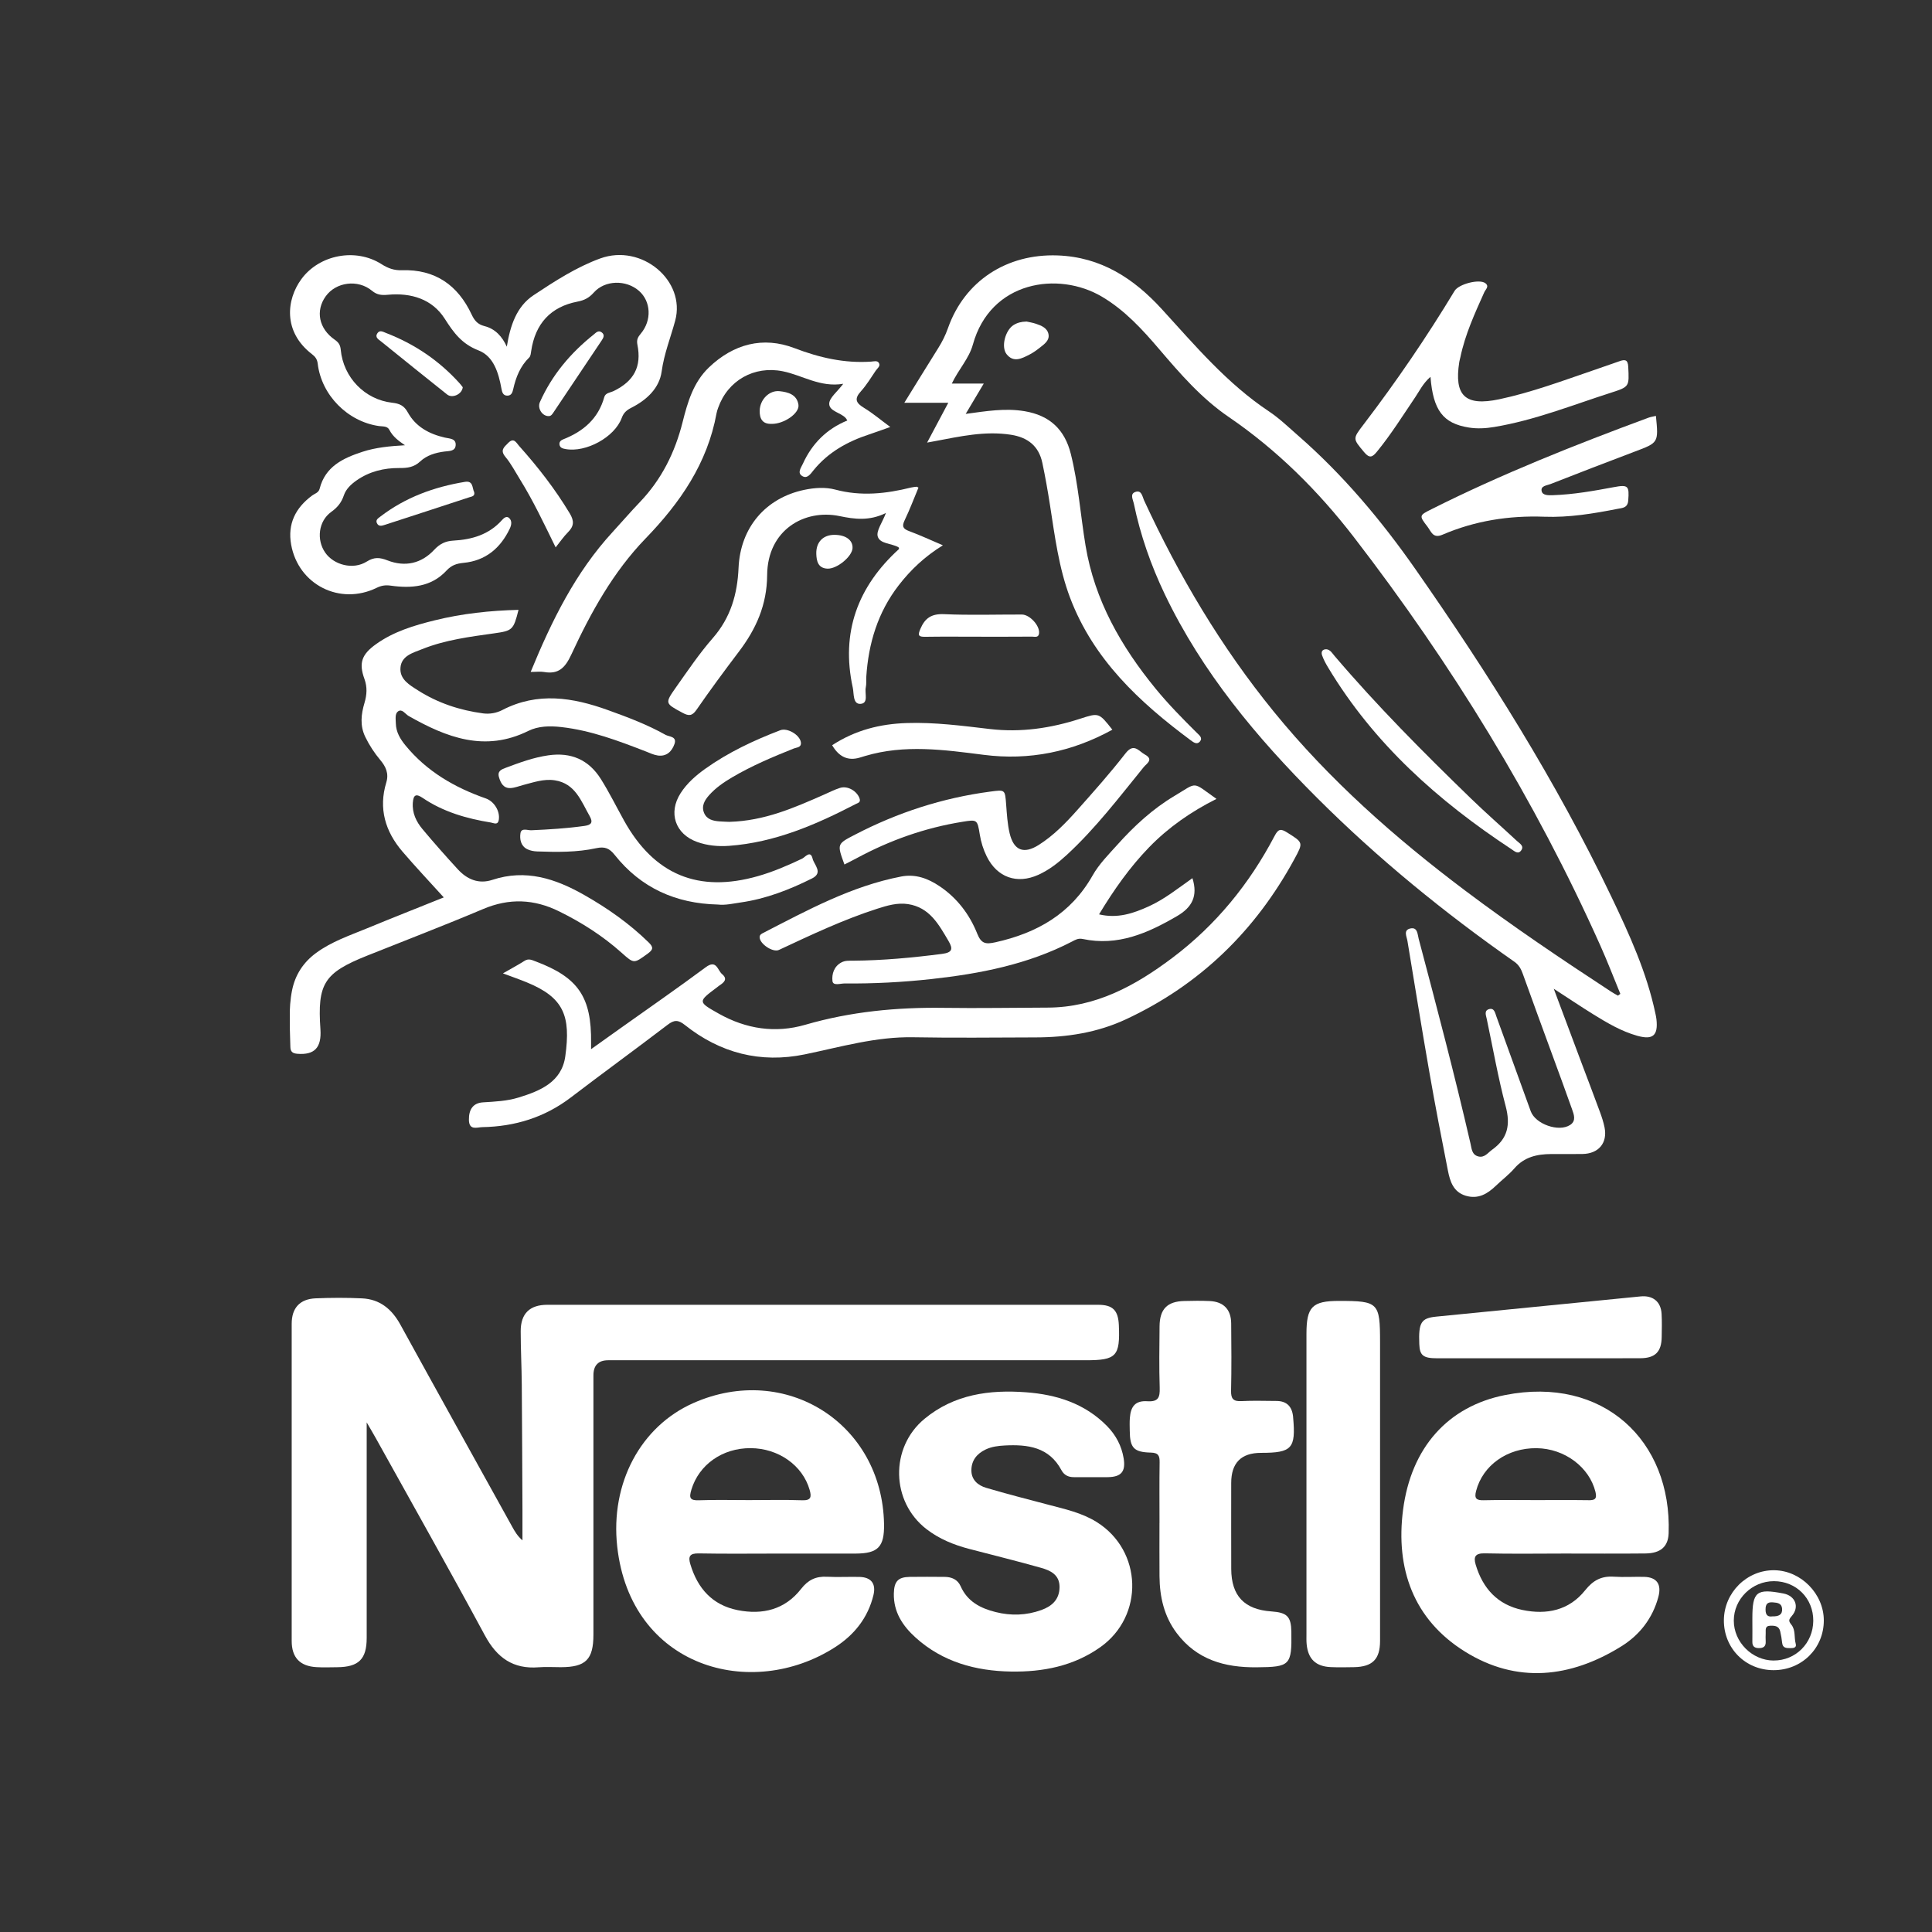
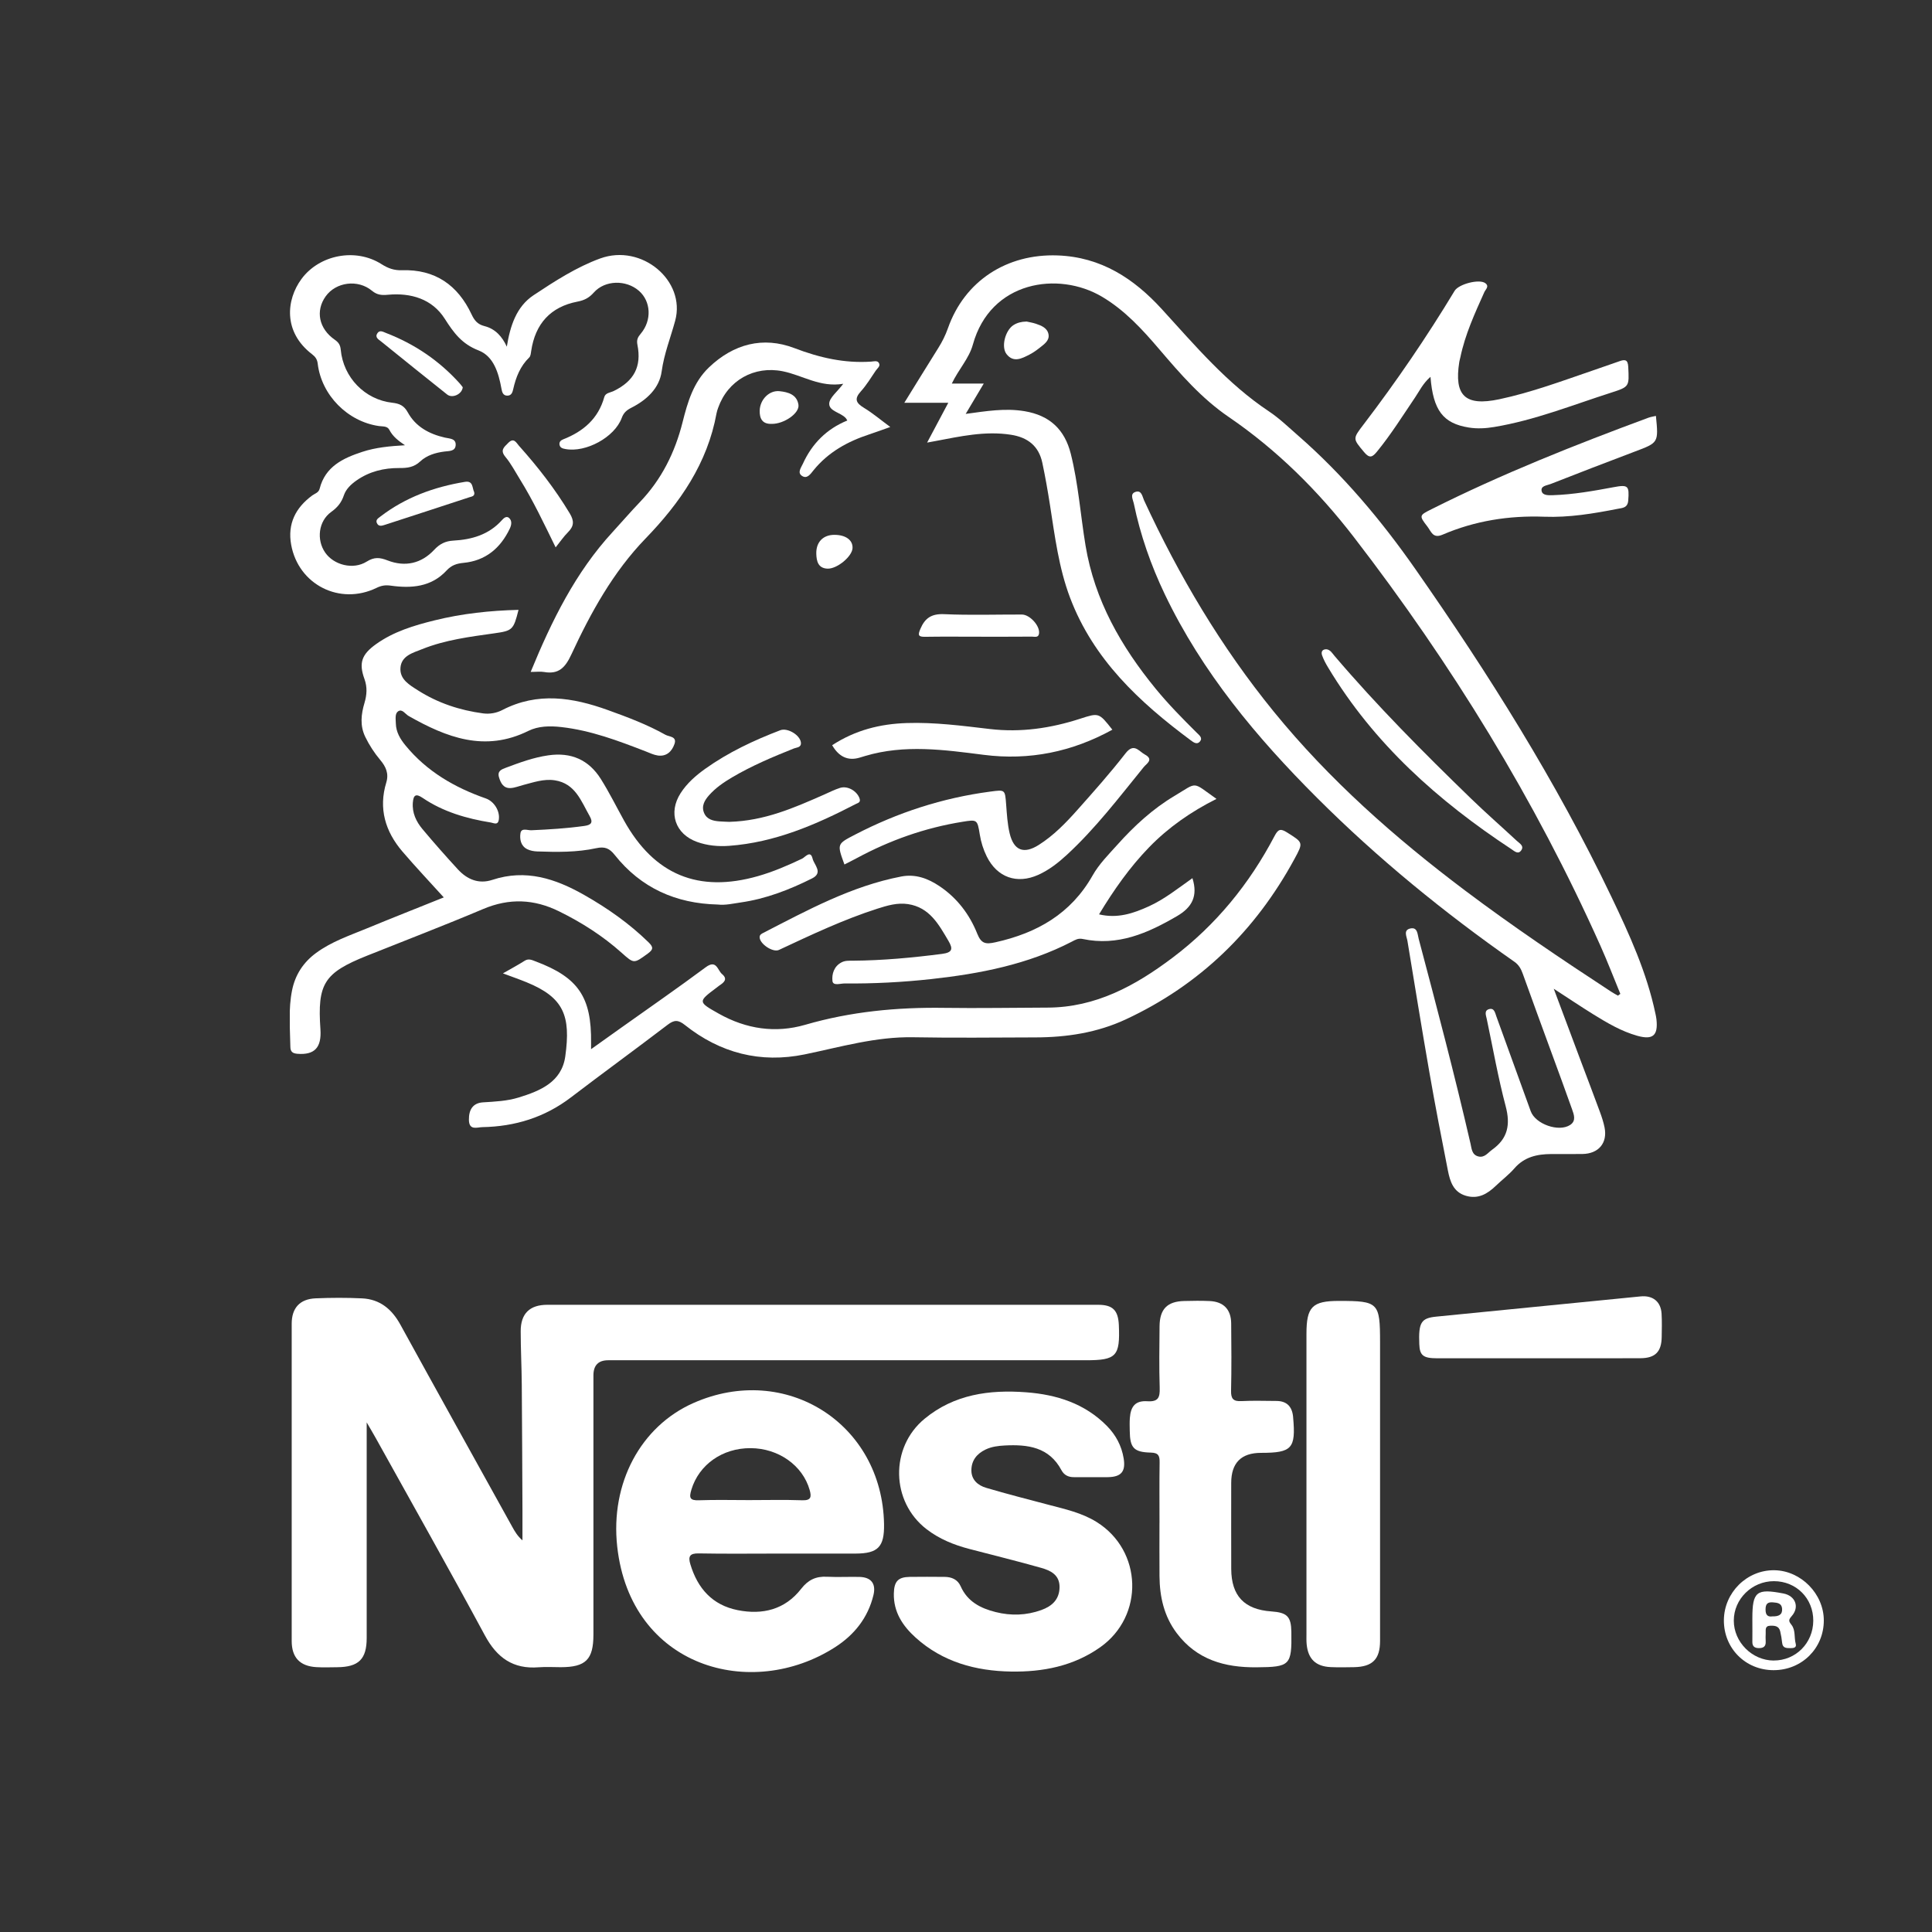
<svg xmlns="http://www.w3.org/2000/svg" width="500" height="500" viewBox="0 0 500 500" fill="none">
  <rect x="0" y="0" width="500" height="500" fill="#333333" stroke="none" />
  <g clip-path="url(#clip0_1701_5077)">
    <path d="M94.899 368.109C94.899 387.228 94.899 405.569 94.899 423.91C94.899 429.386 92.832 431.431 87.259 431.475C85.455 431.49 83.644 431.563 81.848 431.453C77.603 431.189 75.499 428.961 75.491 424.702C75.477 397.329 75.477 369.957 75.491 342.584C75.491 338.508 77.596 336.185 81.672 336.009C85.675 335.84 89.701 335.825 93.697 336.016C98.301 336.236 101.395 338.78 103.602 342.789C113.2 360.258 122.893 377.669 132.549 395.101C133.216 396.31 133.905 397.512 135.211 398.649C135.211 396.032 135.218 393.422 135.211 390.805C135.159 379.978 135.123 369.15 135.035 358.323C134.998 353.719 134.756 349.116 134.756 344.505C134.756 339.945 137.095 337.68 141.641 337.68C189.16 337.673 236.679 337.673 284.197 337.68C287.981 337.68 289.389 339.102 289.557 342.936C289.902 351 288.934 352.033 281.008 352.033C239.802 352.033 198.603 352.033 157.397 352.033C154.851 352.033 153.577 353.341 153.577 355.955C153.577 378.314 153.577 400.672 153.577 423.03C153.577 429.489 151.598 431.461 145.131 431.468C143.225 431.468 141.311 431.343 139.419 431.49C132.806 432.018 128.604 429.034 125.488 423.243C116.265 406.141 106.711 389.222 97.282 372.237C96.622 371.042 95.918 369.876 94.899 368.109Z" fill="white" />
    <path d="M419.334 257.19C417.633 253.063 416.035 248.884 414.209 244.808C397.272 206.938 375.679 171.847 350.398 139.035C341.197 127.093 330.521 116.464 317.991 107.909C310.93 103.093 305.453 96.752 299.976 90.338C295.613 85.228 291.075 80.273 285.195 76.791C273.896 70.098 256.328 72.693 251.775 89.187C250.785 92.779 248.109 95.535 246.328 99.266H254.598C252.904 102.111 251.497 104.471 249.92 107.117C255.243 106.399 260.141 105.571 265.186 106.421C271.682 107.521 275.546 111.157 277.129 117.476C279.08 125.268 279.63 133.288 280.935 141.183C283.288 155.36 290.136 167.309 299.089 178.246C302.396 182.286 306.062 185.995 309.757 189.667C310.38 190.283 311.333 190.98 310.527 191.918C309.757 192.812 308.855 192.101 308.137 191.573C294.866 181.714 282.98 170.652 276.939 154.708C274.013 146.981 273.001 138.8 271.733 130.693C271.161 127.035 270.523 123.384 269.753 119.77C268.83 115.423 265.977 113.187 261.622 112.513C254.928 111.472 248.476 112.945 241.994 114.162C241.51 114.25 241.034 114.338 239.934 114.543C241.826 110.988 243.505 107.836 245.418 104.236H234.039C237.17 99.178 239.978 94.604 242.83 90.059C243.849 88.439 244.685 86.76 245.323 84.95C249.649 72.663 260.588 65.648 273.661 66.103C284.967 66.498 293.472 72.114 300.673 79.994C309.324 89.465 317.58 99.274 328.41 106.472C331.064 108.239 333.395 110.497 335.815 112.608C347.517 122.812 357.437 134.6 366.309 147.297C385.211 174.354 402.756 202.232 417.017 232.06C421.68 241.81 426.182 251.662 428.426 262.336C428.528 262.827 428.638 263.318 428.69 263.817C429.144 268.017 427.751 269.19 423.704 268.054C419.605 266.896 415.976 264.755 412.398 262.541C409.099 260.496 405.872 258.326 402.111 255.885C404.626 262.607 406.965 268.853 409.304 275.098C410.888 279.314 412.501 283.521 414.055 287.751C414.539 289.063 414.979 290.405 415.257 291.776C416.064 295.793 413.725 298.586 409.538 298.652C406.833 298.696 404.12 298.652 401.415 298.666C397.8 298.688 394.5 299.407 391.949 302.346C390.512 304.003 388.723 305.345 387.139 306.869C384.932 308.995 382.52 310.417 379.316 309.45C376.112 308.482 375.269 305.733 374.719 302.955C373.047 294.517 371.419 286.065 369.938 277.591C367.959 266.258 366.126 254.888 364.249 243.54C364.051 242.345 363.112 240.696 365.011 240.285C366.888 239.875 366.851 241.832 367.152 242.954C371.815 260.562 376.464 278.17 380.555 295.917C380.87 297.266 380.892 298.842 382.579 299.282C384.199 299.7 385.049 298.337 386.171 297.537C390.233 294.649 390.93 291.057 389.669 286.292C387.696 278.852 386.369 271.243 384.771 263.707C384.566 262.746 384.03 261.529 385.387 261.156C386.714 260.796 386.919 262.101 387.249 263.018C390.219 271.206 393.181 279.394 396.15 287.582C397.353 290.911 403.416 293.08 406.371 291.123C407.984 290.053 407.317 288.411 406.826 287.018C405.161 282.297 403.416 277.606 401.701 272.907C399.156 265.95 396.59 258.993 394.097 252.022C393.643 250.753 393.071 249.705 391.927 248.906C373.743 236.18 356.579 222.186 340.881 206.506C325.22 190.862 311.099 173.98 301.45 153.799C297.85 146.27 295.115 138.441 293.421 130.267C293.223 129.3 292.365 127.848 293.795 127.328C295.459 126.719 295.628 128.501 296.075 129.476C305.108 149.027 316.011 167.412 329.634 184.148C344.034 201.836 360.978 216.783 379.133 230.448C391.392 239.67 404.113 248.239 416.944 256.633C417.516 257.007 418.124 257.329 418.718 257.674C418.923 257.52 419.136 257.366 419.341 257.212L419.334 257.19Z" fill="white" />
    <path d="M282.738 382.287C281.133 382.287 279.527 382.272 277.928 382.287C276.506 382.301 275.384 381.759 274.702 380.483C271.498 374.465 265.955 373.783 260.024 374.091C258.337 374.179 256.636 374.384 255.06 375.139C252.772 376.239 251.394 377.998 251.394 380.535C251.394 382.99 253.102 384.42 255.199 385.043C260.566 386.634 265.999 388.019 271.41 389.449C275.67 390.57 279.981 391.509 283.794 393.884C295.687 401.28 296.185 418.221 284.725 426.314C277.797 431.204 269.856 432.736 261.637 432.597C252.523 432.443 243.981 430.134 236.986 423.829C233.614 420.787 231.216 417.188 231.326 412.372C231.399 409.278 232.404 408.149 235.417 408.098C238.424 408.047 241.43 408.083 244.443 408.098C246.291 408.098 247.845 408.78 248.615 410.517C250.375 414.497 253.755 416.22 257.677 417.202C261.666 418.199 265.625 418.075 269.504 416.675C272.246 415.685 274.175 413.948 274.211 410.766C274.248 407.57 271.88 406.448 269.445 405.759C263.286 404.015 257.062 402.49 250.873 400.87C246.87 399.822 243.087 398.297 239.773 395.738C230.556 388.62 230.278 374.626 239.259 367.193C246.943 360.837 256.072 359.606 265.581 360.324C273.449 360.918 280.722 363.205 286.463 369.026C288.78 371.379 290.268 374.172 290.804 377.434C291.368 380.865 290.151 382.25 286.654 382.287C285.349 382.301 284.043 382.287 282.746 382.287H282.738Z" fill="white" />
    <path d="M114.857 232.258C111.103 228.109 107.532 224.334 104.152 220.383C99.702 215.185 97.92 209.233 99.973 202.503C100.684 200.165 99.834 198.384 98.433 196.712C96.879 194.858 95.574 192.864 94.518 190.679C93.11 187.754 93.462 184.829 94.335 181.89C94.95 179.815 95.082 177.828 94.32 175.725C92.817 171.59 93.587 169.376 97.304 166.715C101.872 163.446 107.129 161.87 112.496 160.543C119.608 158.784 126.815 158.014 134.191 157.831C132.894 163.028 132.615 163.241 127.937 163.9C121.595 164.795 115.216 165.594 109.226 168.005C106.872 168.951 103.881 169.692 103.639 172.814C103.404 175.827 105.992 177.279 108.177 178.672C113.325 181.948 118.999 183.818 125.026 184.624C126.757 184.851 128.509 184.529 129.99 183.759C139.133 179.016 148.232 180.49 157.339 183.774C162.427 185.606 167.494 187.512 172.223 190.166C173.169 190.694 175.251 190.554 174.554 192.548C173.887 194.469 172.501 195.84 170.243 195.525C169.173 195.371 168.153 194.865 167.127 194.469C160.03 191.72 152.939 189.03 145.277 188.165C142.293 187.827 139.309 187.886 136.743 189.154C125.488 194.733 115.553 190.855 105.758 185.298C104.871 184.8 104.079 183.341 103.001 184.111C102.158 184.719 102.422 186.149 102.444 187.248C102.495 189.47 103.588 191.266 104.937 192.915C110.443 199.637 117.643 203.808 125.716 206.63C127.886 207.393 129.418 209.893 129.096 212.099C128.868 213.675 127.798 212.993 127.043 212.869C120.767 211.85 114.725 210.12 109.395 206.506C107.606 205.289 106.997 205.765 106.843 207.708C106.63 210.391 107.723 212.649 109.351 214.592C112.305 218.125 115.363 221.578 118.479 224.972C120.884 227.589 123.875 228.872 127.424 227.706C136.061 224.854 143.738 227.383 151.209 231.628C157.251 235.059 162.874 239.01 167.853 243.877C169.121 245.116 169.107 245.725 167.655 246.78C164.047 249.397 164.106 249.463 160.924 246.619C156.041 242.25 150.586 238.761 144.706 235.865C138.195 232.654 131.794 232.398 125.034 235.257C115.084 239.464 104.988 243.335 94.958 247.345C83.864 251.787 82.112 254.551 82.926 266.36C83.256 271.133 81.401 273.061 76.994 272.723C75.726 272.628 75.169 272.181 75.147 270.949C75.066 266.045 74.604 261.119 75.594 256.259C76.408 252.271 78.475 249.082 81.782 246.641C85.793 243.679 90.463 242.118 94.987 240.249C101.454 237.58 107.957 235.015 114.82 232.258H114.857Z" fill="white" />
    <path d="M104.812 115.232C103.148 114.104 101.674 113.011 100.765 111.245C100.237 110.211 99.049 110.402 98.074 110.262C89.965 109.104 83.183 102.257 82.222 94.098C82.083 92.94 81.562 92.288 80.756 91.672C73.16 85.837 74.142 77.495 77.992 72.238C82.618 65.919 92.032 64.087 98.734 68.361C100.42 69.438 101.997 70.003 104.006 69.937C112.584 69.651 118.494 73.778 122.057 81.394C122.798 82.97 123.626 83.953 125.379 84.393C128.128 85.082 129.939 87.039 131.163 89.722C132.029 84.349 133.642 79.349 138.085 76.402C143.555 72.773 149.23 69.108 155.337 66.887C166.071 62.98 177.539 72.634 174.738 82.992C173.557 87.369 171.864 91.533 171.233 96.151C170.639 100.483 167.354 103.511 163.432 105.505C162.222 106.121 161.415 106.766 160.902 108.166C159.062 113.173 151.612 117.182 146.363 116.215C145.644 116.083 144.948 115.929 144.801 115.086C144.676 114.382 145.138 113.942 145.725 113.715C150.945 111.67 154.831 108.371 156.393 102.748C156.694 101.663 157.962 101.612 158.842 101.187C164.077 98.629 166.086 94.89 164.964 89.223C164.707 87.919 165.074 87.244 165.837 86.343C168.733 82.897 168.476 78 165.367 75.273C162.053 72.37 156.569 72.444 153.665 75.72C152.441 77.099 151.202 77.722 149.45 78.059C142.499 79.4 138.517 83.769 137.469 90.851C137.381 91.423 137.33 92.156 136.963 92.515C134.632 94.78 133.517 97.624 132.821 100.703C132.637 101.502 132.403 102.331 131.398 102.389C130.181 102.455 129.939 101.488 129.778 100.601C129.037 96.525 127.776 92.207 123.853 90.69C119.535 89.018 117.423 86.137 115.099 82.487C111.858 77.392 106.381 75.728 100.391 76.285C98.844 76.424 97.627 76.373 96.285 75.259C92.604 72.202 86.929 72.993 84.282 76.695C81.599 80.449 82.516 85.06 86.614 87.904C87.597 88.593 88.066 89.238 88.183 90.506C88.85 97.683 94.423 103.438 101.52 104.229C103.375 104.434 104.57 104.962 105.523 106.7C107.576 110.453 111.081 112.322 115.15 113.253C116.36 113.532 118.09 113.451 117.922 115.284C117.775 116.816 116.243 116.706 115.055 116.853C112.723 117.146 110.443 117.828 108.749 119.418C107.122 120.95 105.406 121.141 103.324 121.126C99.365 121.097 95.588 122.013 92.26 124.344C90.823 125.349 89.54 126.573 88.997 128.178C88.366 130.07 87.34 131.323 85.705 132.496C82.413 134.871 81.856 139.68 84.158 143.008C86.387 146.234 91.395 147.538 94.892 145.347C96.857 144.115 98.272 144.247 100.296 145.031C104.819 146.791 109.043 145.867 112.379 142.282C113.787 140.765 115.297 140.025 117.277 139.915C122.123 139.651 126.552 138.375 129.924 134.585C130.401 134.05 131.083 133.471 131.735 134.035C132.608 134.805 132.344 135.941 131.919 136.836C129.506 141.887 125.635 145.127 119.953 145.669C118.142 145.845 116.822 146.292 115.561 147.656C111.609 151.937 106.44 152.311 101.117 151.563C99.716 151.365 98.675 151.548 97.451 152.142C87.956 156.753 77.229 151.328 75.352 140.97C74.377 135.568 76.489 131.404 80.807 128.222C81.511 127.709 82.464 127.519 82.728 126.463C84.18 120.73 88.792 118.568 93.755 116.94C97.275 115.782 100.963 115.452 104.812 115.232Z" fill="white" />
    <path d="M300.079 394.104C300.079 388.892 300.027 383.68 300.108 378.468C300.13 376.781 299.829 375.975 297.85 375.931C293.406 375.829 292.431 374.692 292.38 370.309C292.365 369.209 292.321 368.102 292.402 367.002C292.622 363.909 293.89 362.443 296.918 362.641C299.778 362.824 300.203 361.658 300.13 359.188C299.961 353.881 300.042 348.566 300.093 343.251C300.13 338.787 302.088 336.8 306.479 336.698C308.686 336.646 310.893 336.602 313.093 336.712C316.656 336.881 318.592 338.882 318.629 342.474C318.687 348.287 318.731 354.101 318.599 359.914C318.548 362.018 319.193 362.721 321.297 362.604C324.296 362.443 327.31 362.56 330.316 362.567C332.977 362.567 334.363 363.975 334.642 366.57C334.649 366.673 334.656 366.768 334.664 366.87C335.382 374.868 334.356 375.997 326.357 375.997C321.209 375.997 318.636 378.599 318.636 383.804C318.636 391.223 318.614 398.641 318.643 406.053C318.673 413.017 322.038 416.543 329.025 417.034C333.124 417.32 334.136 418.361 334.202 422.319C334.334 431.021 333.879 431.424 325.176 431.497C316.957 431.571 309.706 429.54 304.522 422.634C301.259 418.287 300.123 413.266 300.079 407.944C300.042 403.333 300.071 398.722 300.071 394.111L300.079 394.104Z" fill="white" />
    <path d="M130.166 251.904C132.329 250.658 134.089 249.727 135.761 248.657C136.802 247.99 137.667 248.452 138.583 248.796C149.662 252.945 153.115 258.011 152.969 269.886C152.969 270.282 152.969 270.671 152.969 271.528C155.689 269.586 158.16 267.827 160.631 266.067C167.977 260.84 175.397 255.709 182.634 250.328C185.45 248.232 185.684 251.098 186.865 252.088C188.426 253.4 187.356 254.272 186.176 255.049C185.926 255.218 185.699 255.416 185.457 255.599C180.589 259.25 180.574 259.272 186.051 262.351C193.112 266.316 200.686 267.453 208.406 265.209C220.181 261.793 232.14 260.657 244.326 260.833C253.249 260.958 262.172 260.796 271.095 260.767C283.574 260.73 293.832 255.101 303.429 247.873C314.669 239.413 323.343 228.754 329.861 216.344C330.807 214.54 331.43 214.386 333.109 215.449C337.267 218.074 337.34 217.993 334.994 222.318C324.919 240.857 310.541 254.888 291.331 263.824C283.926 267.269 276.044 268.464 267.957 268.479C257.428 268.501 246.899 268.64 236.371 268.442C226.707 268.259 217.579 270.949 208.282 272.87C196.822 275.238 186.395 272.547 177.267 265.283C175.5 263.875 174.474 263.919 172.765 265.224C164.48 271.55 156.048 277.672 147.763 283.998C140.966 289.188 133.275 291.548 124.836 291.702C123.494 291.724 121.397 292.655 121.353 289.826C121.309 287.091 122.468 285.449 124.99 285.288C128.091 285.097 131.222 284.958 134.199 284.042C139.815 282.319 145.373 280.032 146.297 273.368C147.741 262.922 145.952 258.165 136.303 254.221C134.455 253.466 132.564 252.806 130.166 251.912V251.904Z" fill="white" />
    <path d="M357.158 384.061C357.158 397.6 357.158 411.133 357.158 424.665C357.158 429.415 355.201 431.373 350.406 431.461C348.404 431.497 346.395 431.534 344.393 431.446C340.522 431.277 338.528 429.357 338.161 425.523C338.073 424.628 338.11 423.719 338.11 422.818C338.11 396.948 338.11 371.078 338.11 345.209C338.11 338.193 339.613 336.676 346.542 336.676C356.733 336.676 357.158 337.101 357.158 347.356C357.158 359.591 357.158 371.819 357.158 384.053V384.061Z" fill="white" />
    <path d="M308.598 227.259C310.079 231.943 308.466 234.831 304.646 237.067C297.05 241.502 289.279 244.94 280.194 243.005C279.036 242.756 278.266 243.24 277.401 243.694C265.999 249.595 253.652 251.992 241.056 253.378C233.584 254.199 226.076 254.587 218.561 254.521C217.476 254.514 215.577 255.211 215.438 253.876C215.247 252.095 215.819 250.079 217.799 249.053C218.737 248.562 219.742 248.635 220.739 248.628C228.459 248.569 236.129 247.858 243.783 246.868C246.459 246.524 246.716 245.622 245.448 243.482C242.933 239.215 240.565 234.831 234.992 233.981C232.243 233.563 229.625 234.348 227.052 235.169C218.26 237.991 209.931 241.942 201.587 245.842C200.011 246.582 196.506 244.222 196.594 242.477C196.624 241.891 197.108 241.649 197.54 241.429C209.015 235.528 220.365 229.319 233.24 226.841C236.928 226.13 240.161 227.34 243.153 229.348C247.706 232.405 250.925 236.657 252.919 241.656C253.967 244.281 255.141 244.405 257.604 243.863C268.36 241.473 277.151 236.503 282.768 226.563C284.417 223.638 286.896 221.153 289.169 218.623C293.531 213.749 298.348 209.314 303.972 205.971C310.094 202.327 308.342 202.181 314.823 206.755C308.246 210.047 302.366 214.137 297.351 219.313C292.387 224.437 288.296 230.25 284.432 236.635C289.213 237.778 293.318 236.378 297.329 234.553C301.354 232.72 304.808 229.949 308.591 227.274L308.598 227.259Z" fill="white" />
    <path d="M137.344 173.877C142.821 160.565 148.936 148.14 158.512 137.723C160.887 135.142 163.168 132.474 165.595 129.945C171.218 124.073 174.679 117.102 176.651 109.265C177.949 104.112 179.415 98.981 183.448 95.11C189.827 88.996 197.474 86.995 205.583 90.088C212.109 92.581 218.532 94.054 225.453 93.585C226.12 93.541 227.015 93.255 227.426 93.886C227.99 94.736 227.044 95.315 226.641 95.924C225.409 97.749 224.251 99.662 222.784 101.29C220.995 103.262 221.553 104.31 223.606 105.556C225.886 106.942 227.946 108.694 230.402 110.504C228.32 111.237 226.663 111.86 224.984 112.41C219.353 114.257 214.338 117.021 210.533 121.713C209.807 122.607 208.927 124 207.629 123.208C206.243 122.365 207.314 121.046 207.783 120.019C210.151 114.815 213.935 111.003 219.287 108.825C219.082 108.51 219.001 108.327 218.869 108.188C217.549 106.736 214.572 106.443 214.602 104.471C214.631 102.939 216.647 101.444 218.231 99.325C212.234 100.329 207.68 97.111 202.577 96.085C195.187 94.597 188.368 98.438 185.868 105.512C185.699 105.981 185.53 106.465 185.442 106.949C183.089 119.902 176.006 130.128 167.061 139.372C158.666 148.059 152.903 158.527 147.873 169.362C146.311 172.726 144.632 174.581 140.82 173.914C139.852 173.745 138.825 173.892 137.344 173.892V173.877Z" fill="white" />
-     <path d="M237.698 126.199C236.525 129.007 235.447 131.888 234.12 134.644C233.342 136.257 233.724 136.872 235.307 137.459C238.116 138.5 240.836 139.768 244.018 141.124C239.362 143.998 235.696 147.443 232.573 151.49C227.169 158.483 224.757 166.495 224.192 175.182C224.133 176.084 224.265 177.015 224.067 177.88C223.723 179.397 224.874 182.051 222.667 182.161C220.68 182.256 221.032 179.5 220.702 177.99C217.571 163.666 221.971 151.79 232.697 142.055C232.631 141.901 232.609 141.667 232.492 141.608C230.696 140.604 227.733 140.765 227.162 138.859C226.722 137.378 228.32 135.296 229.281 132.76C224.962 134.893 221.098 134.358 217.285 133.566C208.15 131.675 198.618 137.18 198.537 148.843C198.486 156.562 195.671 162.786 191.205 168.673C187.451 173.621 183.763 178.62 180.229 183.73C179.071 185.401 178.162 185.291 176.607 184.455C172.12 182.044 172.003 182.044 174.95 177.872C178.008 173.54 180.999 169.112 184.482 165.125C189.101 159.832 190.839 153.769 191.139 146.937C191.609 136.498 198.163 128.875 208.128 126.778C210.804 126.214 213.619 126.023 216.186 126.712C222.821 128.486 229.281 127.79 235.762 126.177C236.239 126.06 236.745 126.016 237.236 125.964C237.316 125.957 237.412 126.052 237.705 126.206L237.698 126.199Z" fill="white" />
    <path d="M398.057 351.52C389.339 351.52 380.614 351.527 371.896 351.52C368.325 351.52 367.423 350.78 367.313 347.892C367.086 342.247 367.79 341.133 371.691 340.744C389.324 339.014 406.95 337.269 424.576 335.51C427.737 335.195 429.834 336.837 430.017 340.011C430.134 342.012 430.076 344.021 430.046 346.022C429.988 349.849 428.374 351.491 424.525 351.506C415.705 351.542 406.884 351.52 398.064 351.52H398.057Z" fill="white" />
    <path d="M370.202 97.529C368.259 99.222 367.379 101.143 366.235 102.836C363.039 107.565 360.011 112.41 356.389 116.845C355.215 118.289 354.468 118.744 353.038 117.021C350.076 113.473 350.032 113.598 352.942 109.786C361.396 98.709 369.242 87.207 376.449 75.273C377.512 73.514 382.82 72.136 384.382 73.272C385.526 74.108 384.448 74.914 384.14 75.61C381.684 81.094 379.169 86.548 377.937 92.486C377.857 92.874 377.725 93.263 377.666 93.651C376.273 102.433 379.206 105.182 387.975 103.335C396.326 101.568 404.296 98.585 412.339 95.836C414.612 95.058 416.878 94.274 419.143 93.475C420.529 92.984 421.292 93.043 421.387 94.919C421.636 100.043 421.739 100.087 416.914 101.634C406.921 104.838 397.133 108.774 386.699 110.504C384.5 110.871 382.293 110.995 380.115 110.643C373.494 109.58 370.891 106.23 370.209 97.536L370.202 97.529Z" fill="white" />
    <path d="M185.728 234.091C174.928 233.834 165.88 229.817 159.091 221.262C157.727 219.54 156.525 219.027 154.303 219.51C149.295 220.603 144.148 220.529 139.038 220.353C138.165 220.324 137.22 220.155 136.442 219.767C134.749 218.924 134.463 217.143 134.697 215.625C134.925 214.166 136.523 214.907 137.491 214.87C142.095 214.672 146.678 214.386 151.253 213.749C153.049 213.499 153.533 212.84 152.602 211.205C150.395 207.327 148.892 202.767 143.591 201.946C140.739 201.506 138.063 202.474 135.357 203.17C134.294 203.442 133.246 203.889 132.168 203.947C130.32 204.057 129.594 202.701 129.14 201.162C128.656 199.52 129.8 199.109 130.98 198.669C134.536 197.335 138.077 196.03 141.897 195.481C147.822 194.623 152.375 196.639 155.506 201.616C157.683 205.084 159.509 208.778 161.503 212.37C169.297 226.387 180.742 231.144 196.162 226.738C200.121 225.609 203.882 223.982 207.6 222.215C208.348 221.864 209.755 219.906 210.298 222.215C210.679 223.828 213.143 225.844 210.137 227.347C204.293 230.264 198.237 232.618 191.726 233.549C189.754 233.827 187.781 234.326 185.736 234.091H185.728Z" fill="white" />
    <path d="M218.539 223.726C216.581 218.367 216.611 218.433 221.274 216.006C232.301 210.281 243.93 206.499 256.255 204.871C260.148 204.358 260.09 204.292 260.39 208.221C260.581 210.706 260.72 213.235 261.292 215.647C262.363 220.141 264.958 221.116 268.829 218.667C272.671 216.234 275.824 212.986 278.816 209.621C283.076 204.835 287.343 200.04 291.265 194.99C293.465 192.153 294.675 194.388 296.31 195.283C298.663 196.573 296.721 197.629 296.024 198.486C289.652 206.323 283.53 214.394 276.059 221.27C273.837 223.315 271.484 225.155 268.705 226.409C263.176 228.894 258.059 227.083 255.368 221.651C254.481 219.855 253.887 217.956 253.564 215.955C252.941 212.063 252.86 212.07 249.092 212.678C239.413 214.232 230.314 217.451 221.707 222.098C220.746 222.619 219.764 223.102 218.532 223.733L218.539 223.726Z" fill="white" />
    <path d="M428.55 107.645C429.24 114.602 429.225 114.558 423.066 116.875C415.771 119.624 408.497 122.446 401.239 125.283C400.307 125.649 398.636 125.737 398.988 127.145C399.259 128.244 400.799 128.193 401.869 128.156C407.178 127.98 412.398 127.057 417.611 126.082C421.387 125.371 421.68 125.73 421.387 129.527C421.24 131.47 419.869 131.448 418.703 131.675C412.413 132.914 406.085 133.97 399.648 133.728C390.505 133.39 381.684 134.783 373.289 138.39C370.825 139.445 370.371 137.532 369.447 136.323C367.211 133.427 367.255 133.39 370.51 131.763C388.679 122.644 407.544 115.159 426.585 108.114C427.216 107.88 427.898 107.792 428.565 107.631L428.55 107.645Z" fill="white" />
    <path d="M188.749 212.693C197.855 212.451 205.547 209.042 213.245 205.656C214.617 205.054 215.966 204.358 217.381 203.911C219.368 203.28 221.758 204.703 222.44 206.601C222.836 207.686 222.022 207.796 221.479 208.075C211.126 213.448 200.51 218.037 188.683 218.902C185.875 219.107 183.074 218.851 180.398 217.89C174.752 215.86 172.875 210.354 176.138 205.274C177.78 202.716 180.046 200.729 182.502 198.97C188.492 194.696 195.091 191.603 201.932 188.986C203.787 188.275 207.028 190.203 207.27 192.138C207.438 193.479 206.177 193.413 205.466 193.699C199.982 195.891 194.549 198.178 189.446 201.191C187.283 202.467 185.222 203.889 183.536 205.773C182.348 207.1 181.461 208.61 182.224 210.406C182.935 212.084 184.563 212.458 186.22 212.576C187.217 212.649 188.214 212.671 188.742 212.693H188.749Z" fill="white" />
    <path d="M215.364 192.856C221.399 188.934 227.777 187.351 234.64 187.124C241.892 186.882 249.04 187.835 256.182 188.671C264.218 189.609 271.931 188.473 279.534 186.01C284.403 184.433 284.395 184.419 287.878 188.847C277.452 194.586 266.381 196.859 254.583 195.349C244.341 194.044 234.112 192.607 223.913 195.642C223.437 195.781 222.96 195.928 222.476 196.074C219.49 196.969 217.117 195.896 215.357 192.856H215.364Z" fill="white" />
    <path d="M343.345 168.035C344.313 168.196 344.775 169.039 345.339 169.706C356.396 182.689 368.413 194.762 380.643 206.616C384.521 210.377 388.598 213.939 392.557 217.619C393.247 218.257 394.486 218.895 393.716 220.038C392.902 221.248 391.941 220.28 391.15 219.76C372.196 207.283 355.56 192.468 343.741 172.792C343.125 171.773 342.538 170.703 342.15 169.589C341.856 168.746 342.15 167.976 343.345 168.035Z" fill="white" />
    <path d="M253.249 164.78C248.644 164.78 244.04 164.729 239.443 164.802C237.639 164.831 237.5 164.392 238.189 162.764C239.391 159.927 241.107 158.806 244.34 158.945C251.035 159.245 257.743 159.026 264.452 159.04C266.498 159.04 269.137 161.921 268.91 163.908C268.771 165.132 267.744 164.751 267.062 164.758C262.458 164.795 257.853 164.78 253.256 164.78H253.249Z" fill="white" />
    <path d="M143.804 141.667C140.805 135.553 138.011 129.6 134.543 124.022C133.334 122.072 132.263 119.997 130.804 118.245C129.352 116.501 130.445 115.731 131.523 114.631C133.004 113.121 133.62 114.602 134.323 115.386C139.199 120.826 143.657 126.566 147.44 132.848C148.65 134.849 148.555 136.183 146.979 137.759C145.864 138.874 144.97 140.208 143.796 141.667H143.804Z" fill="white" />
-     <path d="M142.051 107.689C140.343 107.755 139.009 105.666 139.727 104.061C142.858 97.045 147.653 91.364 153.614 86.606C154.215 86.13 154.824 85.368 155.704 86.005C156.576 86.643 156.195 87.398 155.718 88.102C151.539 94.34 147.36 100.579 143.181 106.817C142.902 107.227 142.623 107.66 142.044 107.689H142.051Z" fill="white" />
    <path d="M119.762 100.219C119.557 102.074 117.034 103.144 115.729 102.103C110.01 97.551 104.313 92.969 98.631 88.373C97.986 87.853 96.93 87.317 97.685 86.218C98.294 85.331 99.152 85.881 99.87 86.159C107.283 89.018 113.698 93.35 119.014 99.274C119.322 99.618 119.593 100.007 119.762 100.227V100.219Z" fill="white" />
    <path d="M122.717 127.343C122.973 128.464 122.035 128.501 121.47 128.691C114.19 131.096 106.887 133.449 99.592 135.831C98.792 136.095 97.964 136.323 97.531 135.362C97.157 134.534 97.883 134.116 98.426 133.698C104.907 128.721 112.335 126.023 120.319 124.704C122.512 124.344 122.174 126.28 122.709 127.35L122.717 127.343Z" fill="white" />
    <path d="M265.633 83.205C266.329 83.366 267.231 83.498 268.082 83.784C269.526 84.268 271.073 84.884 271.359 86.548C271.63 88.124 270.281 89.04 269.189 89.912C268.331 90.594 267.422 91.254 266.454 91.752C264.482 92.764 262.319 93.944 260.515 91.672C259.019 89.788 260.156 85.485 262.297 84.129C263.235 83.535 264.306 83.242 265.625 83.22L265.633 83.205Z" fill="white" />
    <path d="M199.71 109.69C197.313 109.8 196.565 108.342 196.609 106.282C196.668 103.408 199.087 100.952 201.749 101.238C203.963 101.473 206.243 102.096 206.639 104.757C206.962 106.956 202.856 109.756 199.71 109.698V109.69Z" fill="white" />
    <path d="M215.966 138.419C218.891 138.426 220.739 139.79 220.636 141.857C220.526 144.027 216.611 147.275 214.133 147.165C211.706 147.055 211.317 145.193 211.258 143.353C211.163 140.274 213.04 138.404 215.958 138.419H215.966Z" fill="white" />
    <path d="M180.838 402.021C187.752 402.153 194.666 402.065 201.587 402.065C208.201 402.065 214.822 402.08 221.435 402.065C227.257 402.043 228.892 400.32 228.789 394.426C228.327 368.403 203.333 352.539 179.452 363.103C165.815 369.136 157.918 383.848 159.736 400.262C163.204 431.541 194.417 440.235 216.142 426.278C221.105 423.089 224.632 418.669 226.047 412.812C226.766 409.843 225.446 408.171 222.41 408.105C219.602 408.047 216.794 408.201 213.993 408.061C211.156 407.922 209.147 408.86 207.336 411.191C203.157 416.565 197.364 417.987 190.912 416.704C184.365 415.399 180.537 411.082 178.66 404.821C178.044 402.776 178.521 401.977 180.845 402.021H180.838ZM178.932 385.512C180.889 379.076 186.923 374.751 194.241 374.78C201.485 374.81 207.732 379.252 209.535 385.586C210.049 387.404 209.924 388.349 207.6 388.269C203.003 388.107 198.398 388.225 193.794 388.225C189.49 388.225 185.186 388.115 180.889 388.269C178.492 388.357 178.301 387.602 178.939 385.512H178.932Z" fill="white" />
-     <path d="M389.522 361.035C374.689 363.968 365.194 374.656 363.112 390.746C361.14 405.957 365.781 419.101 379.089 427.407C392.521 435.8 406.466 434.261 419.664 426.029C424.364 423.096 427.693 418.801 429.174 413.31C430.068 409.997 428.785 408.171 425.486 408.091C422.883 408.032 420.265 408.215 417.67 408.047C414.48 407.834 412.31 408.963 410.257 411.536C406.1 416.763 400.293 417.98 393.98 416.653C387.579 415.311 383.752 411.096 381.911 404.953C381.266 402.805 381.86 401.948 384.316 402.006C391.128 402.167 397.954 402.065 404.773 402.057C411.789 402.057 418.813 402.109 425.83 402.035C429.775 401.992 431.718 400.261 431.842 396.823C432.693 372.779 414.84 356.029 389.529 361.035H389.522ZM410.99 388.247C406.488 388.181 401.986 388.225 397.485 388.225C392.983 388.225 388.481 388.151 383.979 388.261C382.051 388.313 381.508 387.777 382.014 385.857C383.737 379.23 390.065 374.7 397.668 374.788C404.919 374.868 411.327 379.699 412.904 386.099C413.388 388.056 412.603 388.276 410.99 388.254V388.247Z" fill="white" />
    <path d="M459.22 406.375C452.13 406.273 446.191 412.13 446.14 419.292C446.089 426.564 451.712 432.23 458.993 432.238C466.288 432.245 472 426.6 472 419.372C472 412.489 466.09 406.478 459.22 406.375ZM459.015 429.745C453.435 429.716 448.699 424.966 448.706 419.409C448.706 413.823 453.413 409.205 459.081 409.205C464.881 409.205 469.317 413.684 469.273 419.468C469.229 425.252 464.719 429.767 459.015 429.738V429.745Z" fill="white" />
    <path d="M464.734 425.413C464.279 423.778 464.734 421.894 463.627 420.494C462.901 419.578 462.813 419.24 463.693 418.243C465.79 415.868 464.624 412.987 461.552 412.394C454.564 411.045 453.509 411.895 453.509 418.859C453.509 419.057 453.509 419.262 453.509 419.46C453.509 421.264 453.538 423.074 453.509 424.878C453.487 426.021 454.022 426.505 455.129 426.527C456.353 426.556 457.043 426.117 456.962 424.79C456.918 424.093 456.933 423.382 456.962 422.686C457.006 421.843 456.691 420.787 458.135 420.736C459.323 420.692 460.393 420.802 460.716 422.195C460.936 423.162 461.119 424.152 461.215 425.149C461.361 426.615 462.417 426.52 463.422 426.534C464.169 426.542 465.013 426.41 464.734 425.42V425.413ZM458.751 418.309C457.541 418.5 456.918 418.038 456.925 416.543C456.925 415.121 457.417 414.578 458.824 414.688C459.99 414.776 461.097 414.901 461.207 416.337C461.325 417.936 460.261 418.339 458.751 418.317V418.309Z" fill="white" />
  </g>
  <defs>
    <clipPath id="clip0_1701_5077">
      <rect width="397" height="367" fill="white" transform="translate(75 66)" />
    </clipPath>
  </defs>
</svg>